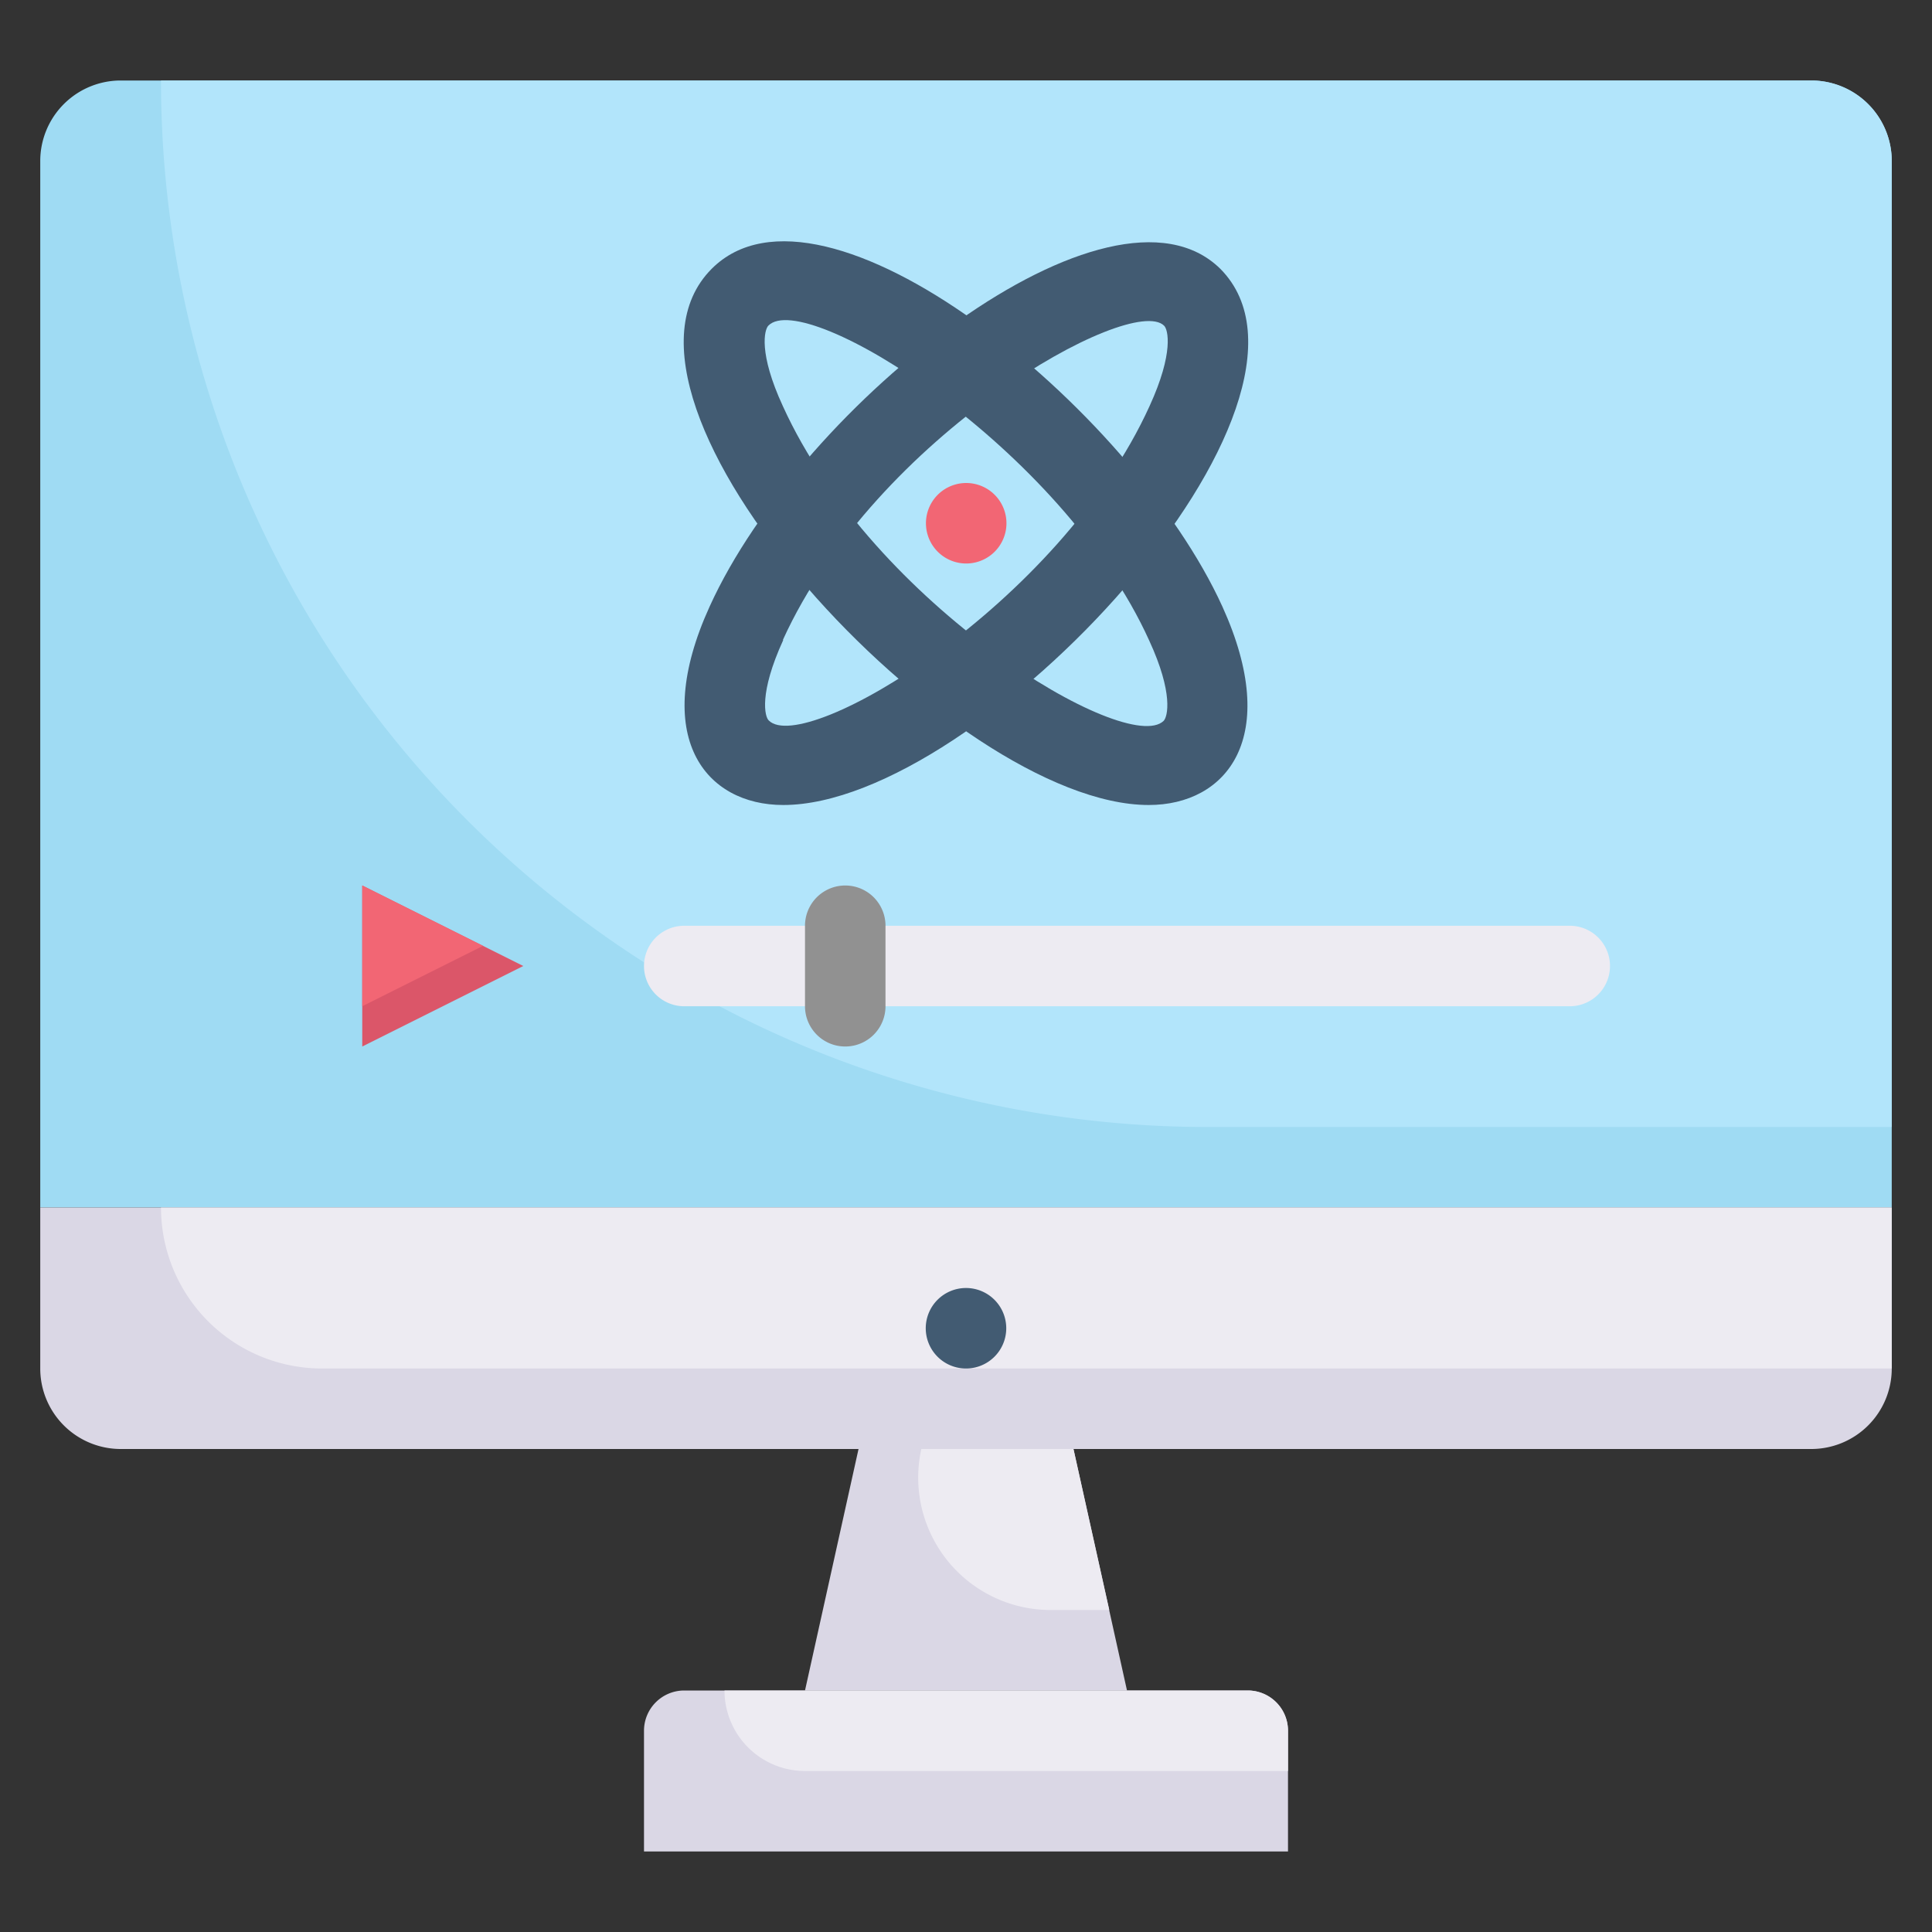
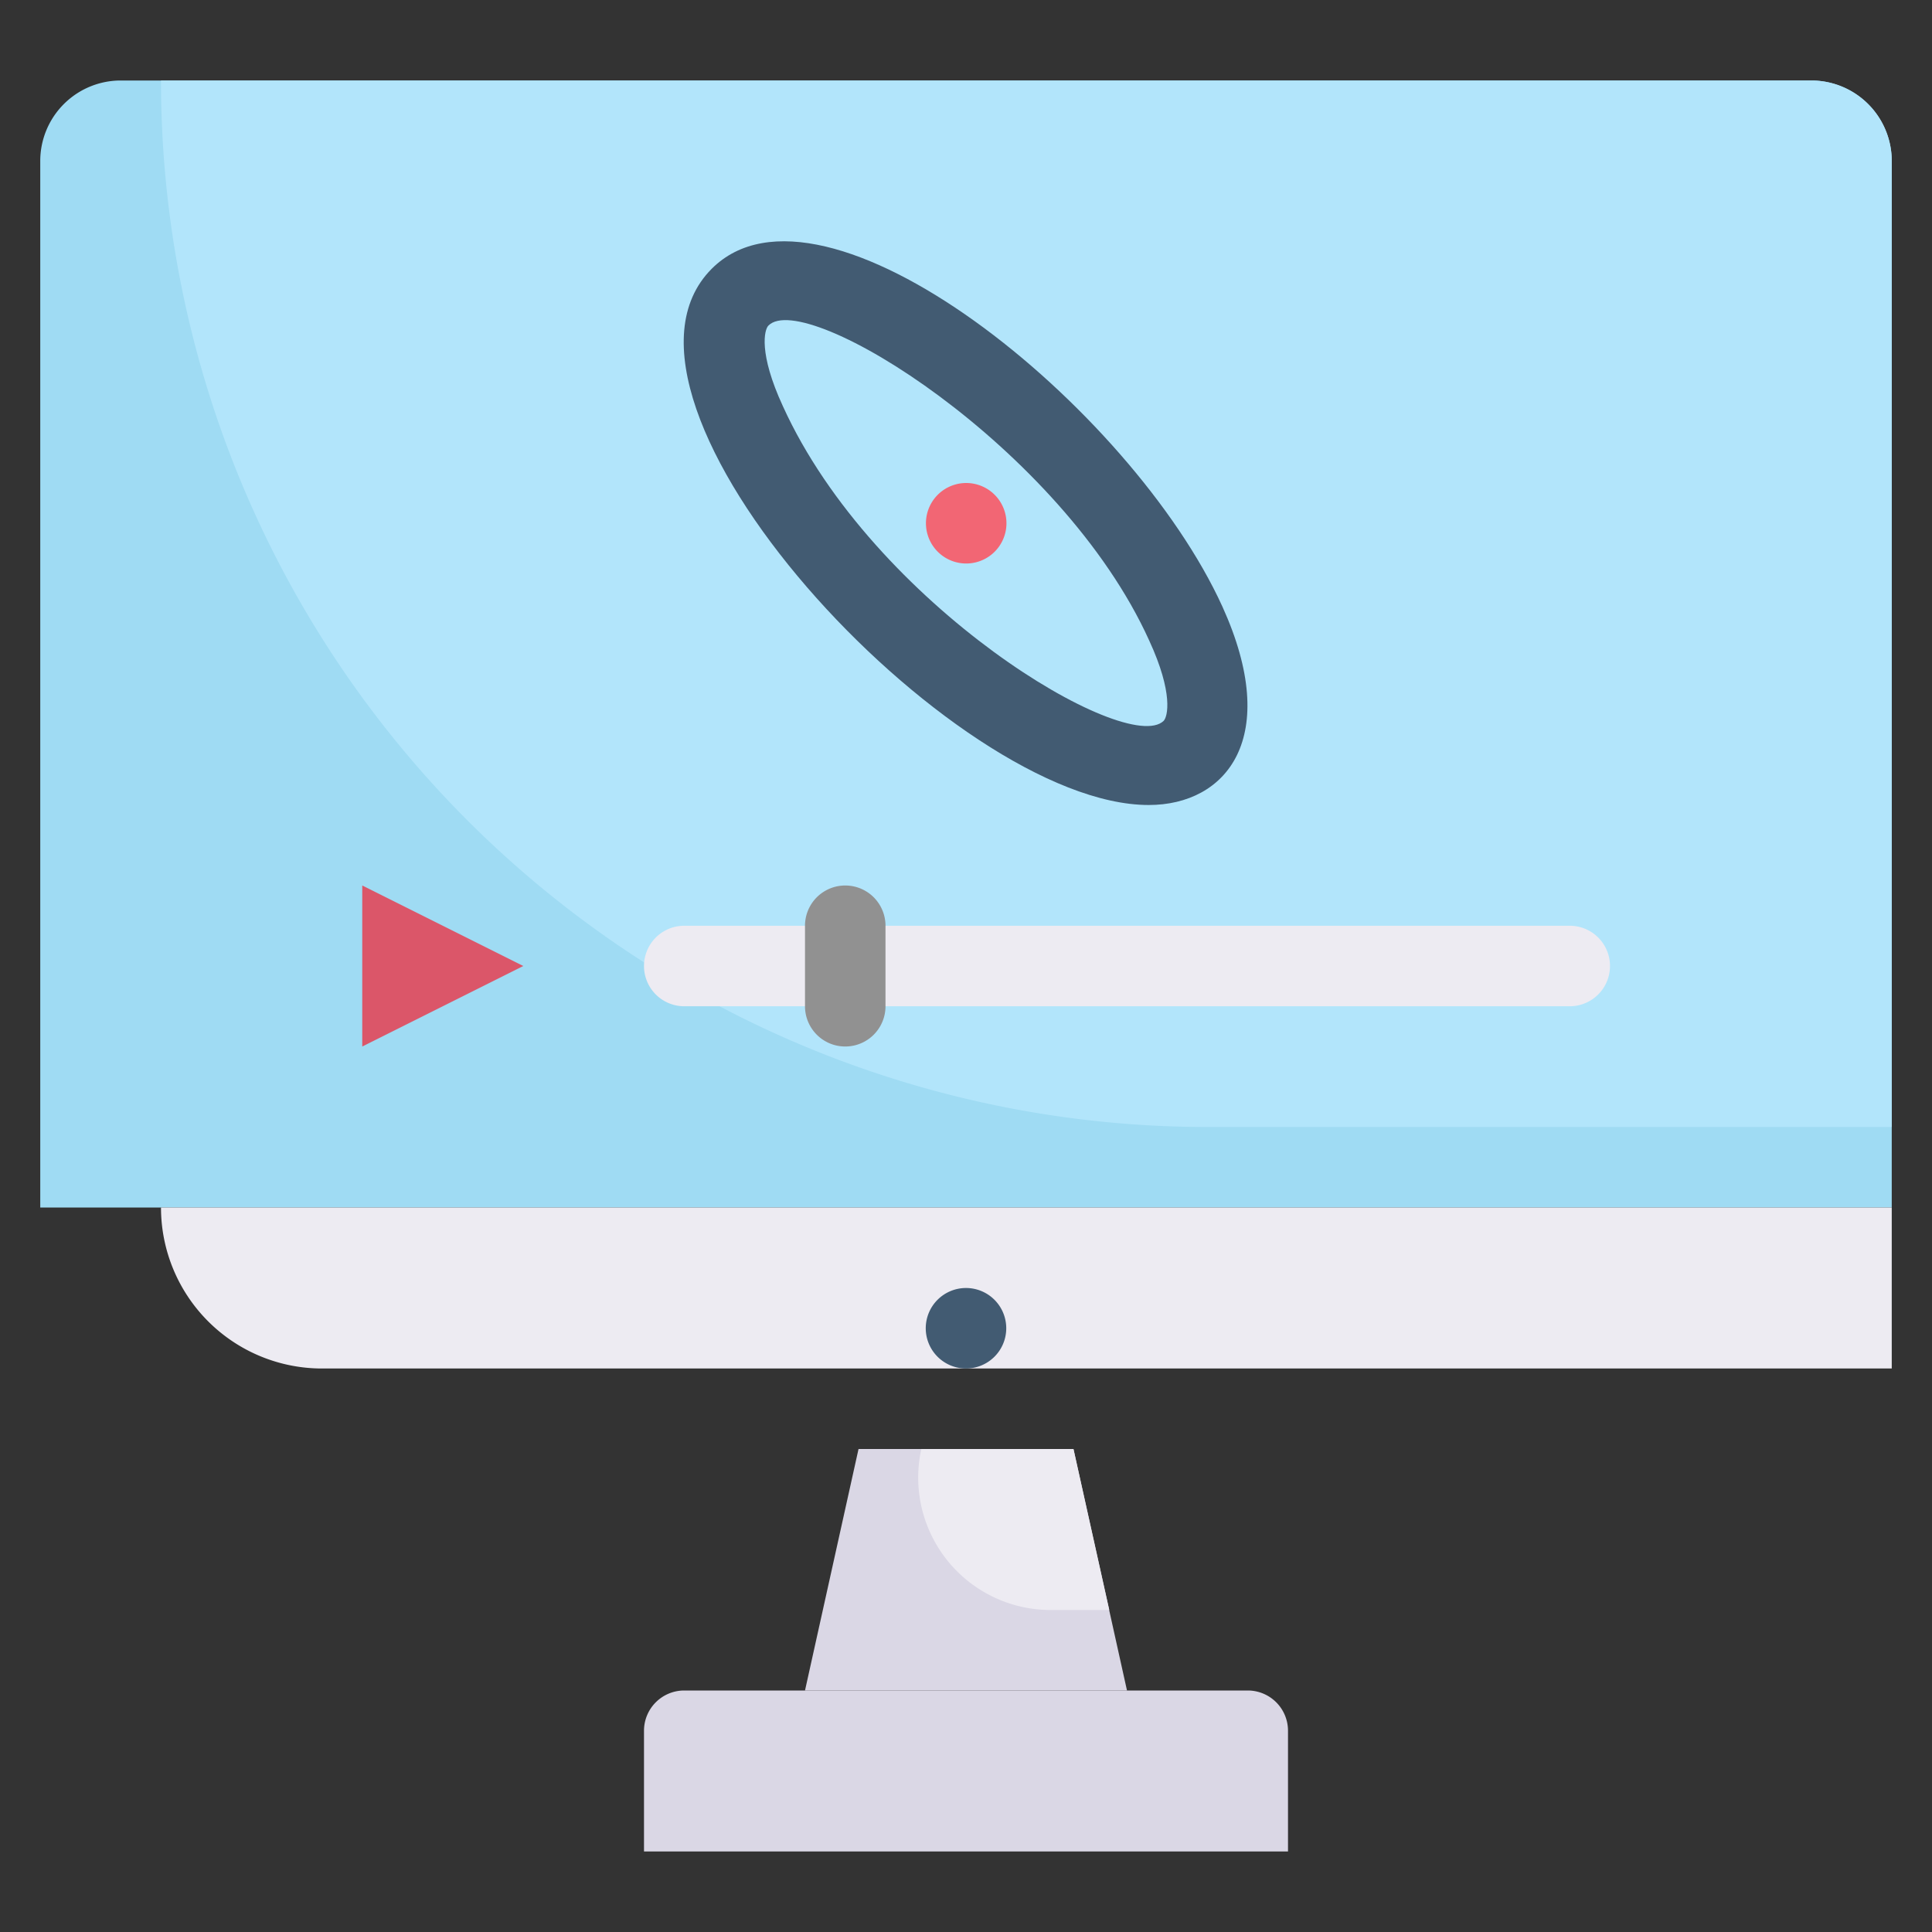
<svg xmlns="http://www.w3.org/2000/svg" viewBox="0 0 48 48">
  <rect x="0" y="0" width="48" height="48" fill="#333333" stroke="none" />
  <defs>
    <style>.cls-1{fill:#9fdbf3;}.cls-2{fill:#dad7e5;}.cls-3{fill:#b2e5fb;}.cls-4{fill:#edebf2;}.cls-5{fill:#425b72;}.cls-6{fill:#919191;}.cls-7{fill:#db5669;}.cls-8{fill:#f26674;}</style>
  </defs>
  <title>31. Physics tutorial</title>
  <g id="_31._Physics_tutorial" data-name="31. Physics tutorial">
    <path class="cls-1" d="M3,2H45a2,2,0,0,1,2,2V30a0,0,0,0,1,0,0H1a0,0,0,0,1,0,0V4A2,2,0,0,1,3,2Z" />
-     <path class="cls-2" d="M1,30H47a0,0,0,0,1,0,0v4a2,2,0,0,1-2,2H3a2,2,0,0,1-2-2V30A0,0,0,0,1,1,30Z" />
    <path class="cls-3" d="M47,4V28H30A26,26,0,0,1,4,2H45A2,2,0,0,1,47,4Z" />
    <path class="cls-4" d="M47,30v4H8a4,4,0,0,1-4-4Z" />
    <path class="cls-5" d="M24,34a1,1,0,0,1-1-1,1,1,0,1,1,1,1Z" />
    <polygon class="cls-2" points="28 42 20 42 21.33 36 26.67 36 28 42" />
    <path class="cls-2" d="M17,42H31a1,1,0,0,1,1,1v3a0,0,0,0,1,0,0H16a0,0,0,0,1,0,0V43A1,1,0,0,1,17,42Z" />
    <path class="cls-4" d="M39,25H17a1,1,0,0,1,0-2H39A1,1,0,0,1,39,25Z" />
    <path class="cls-6" d="M20,25V23a1,1,0,0,1,2,0v2A1,1,0,0,1,20,25Z" />
    <polygon class="cls-7" points="9 26 9 22 13 24 9 26" />
-     <path class="cls-5" d="M19.46,20c-1.93,0-3.31-1.68-1.83-4.93C19.93,10,27.6,4,30.32,6.68,33.61,10,24.35,20,19.46,20Zm0-4.1c-.61,1.33-.46,1.91-.36,2,.89.89,7.21-2.86,9.46-7.81.61-1.33.46-1.91.36-2C28.1,7.29,21.77,10.8,19.45,15.9Zm6.66-.79h0Z" />
    <path class="cls-5" d="M28.54,20C23.67,20,14.38,10,17.68,6.68c2.76-2.77,10.43,3.43,12.69,8.39C31.85,18.33,30.47,20,28.54,20Zm.37-2.09c.1-.1.25-.68-.36-2C26.37,11.1,20,7.16,19.09,8.09c-.1.1-.25.68.36,2C21.7,15.05,28,18.79,28.91,17.91Z" />
    <path class="cls-8" d="M24,14a1,1,0,0,1-.92-1.38A1,1,0,1,1,24,14Z" />
    <path class="cls-4" d="M27.56,40H26.1a3.29,3.29,0,0,1-3.21-4h3.78Z" />
-     <path class="cls-4" d="M32,43v1H20a2,2,0,0,1-2-2H31A1,1,0,0,1,32,43Z" />
-     <polygon class="cls-8" points="12 23.5 9 25 9 22 12 23.5" />
  </g>
</svg>